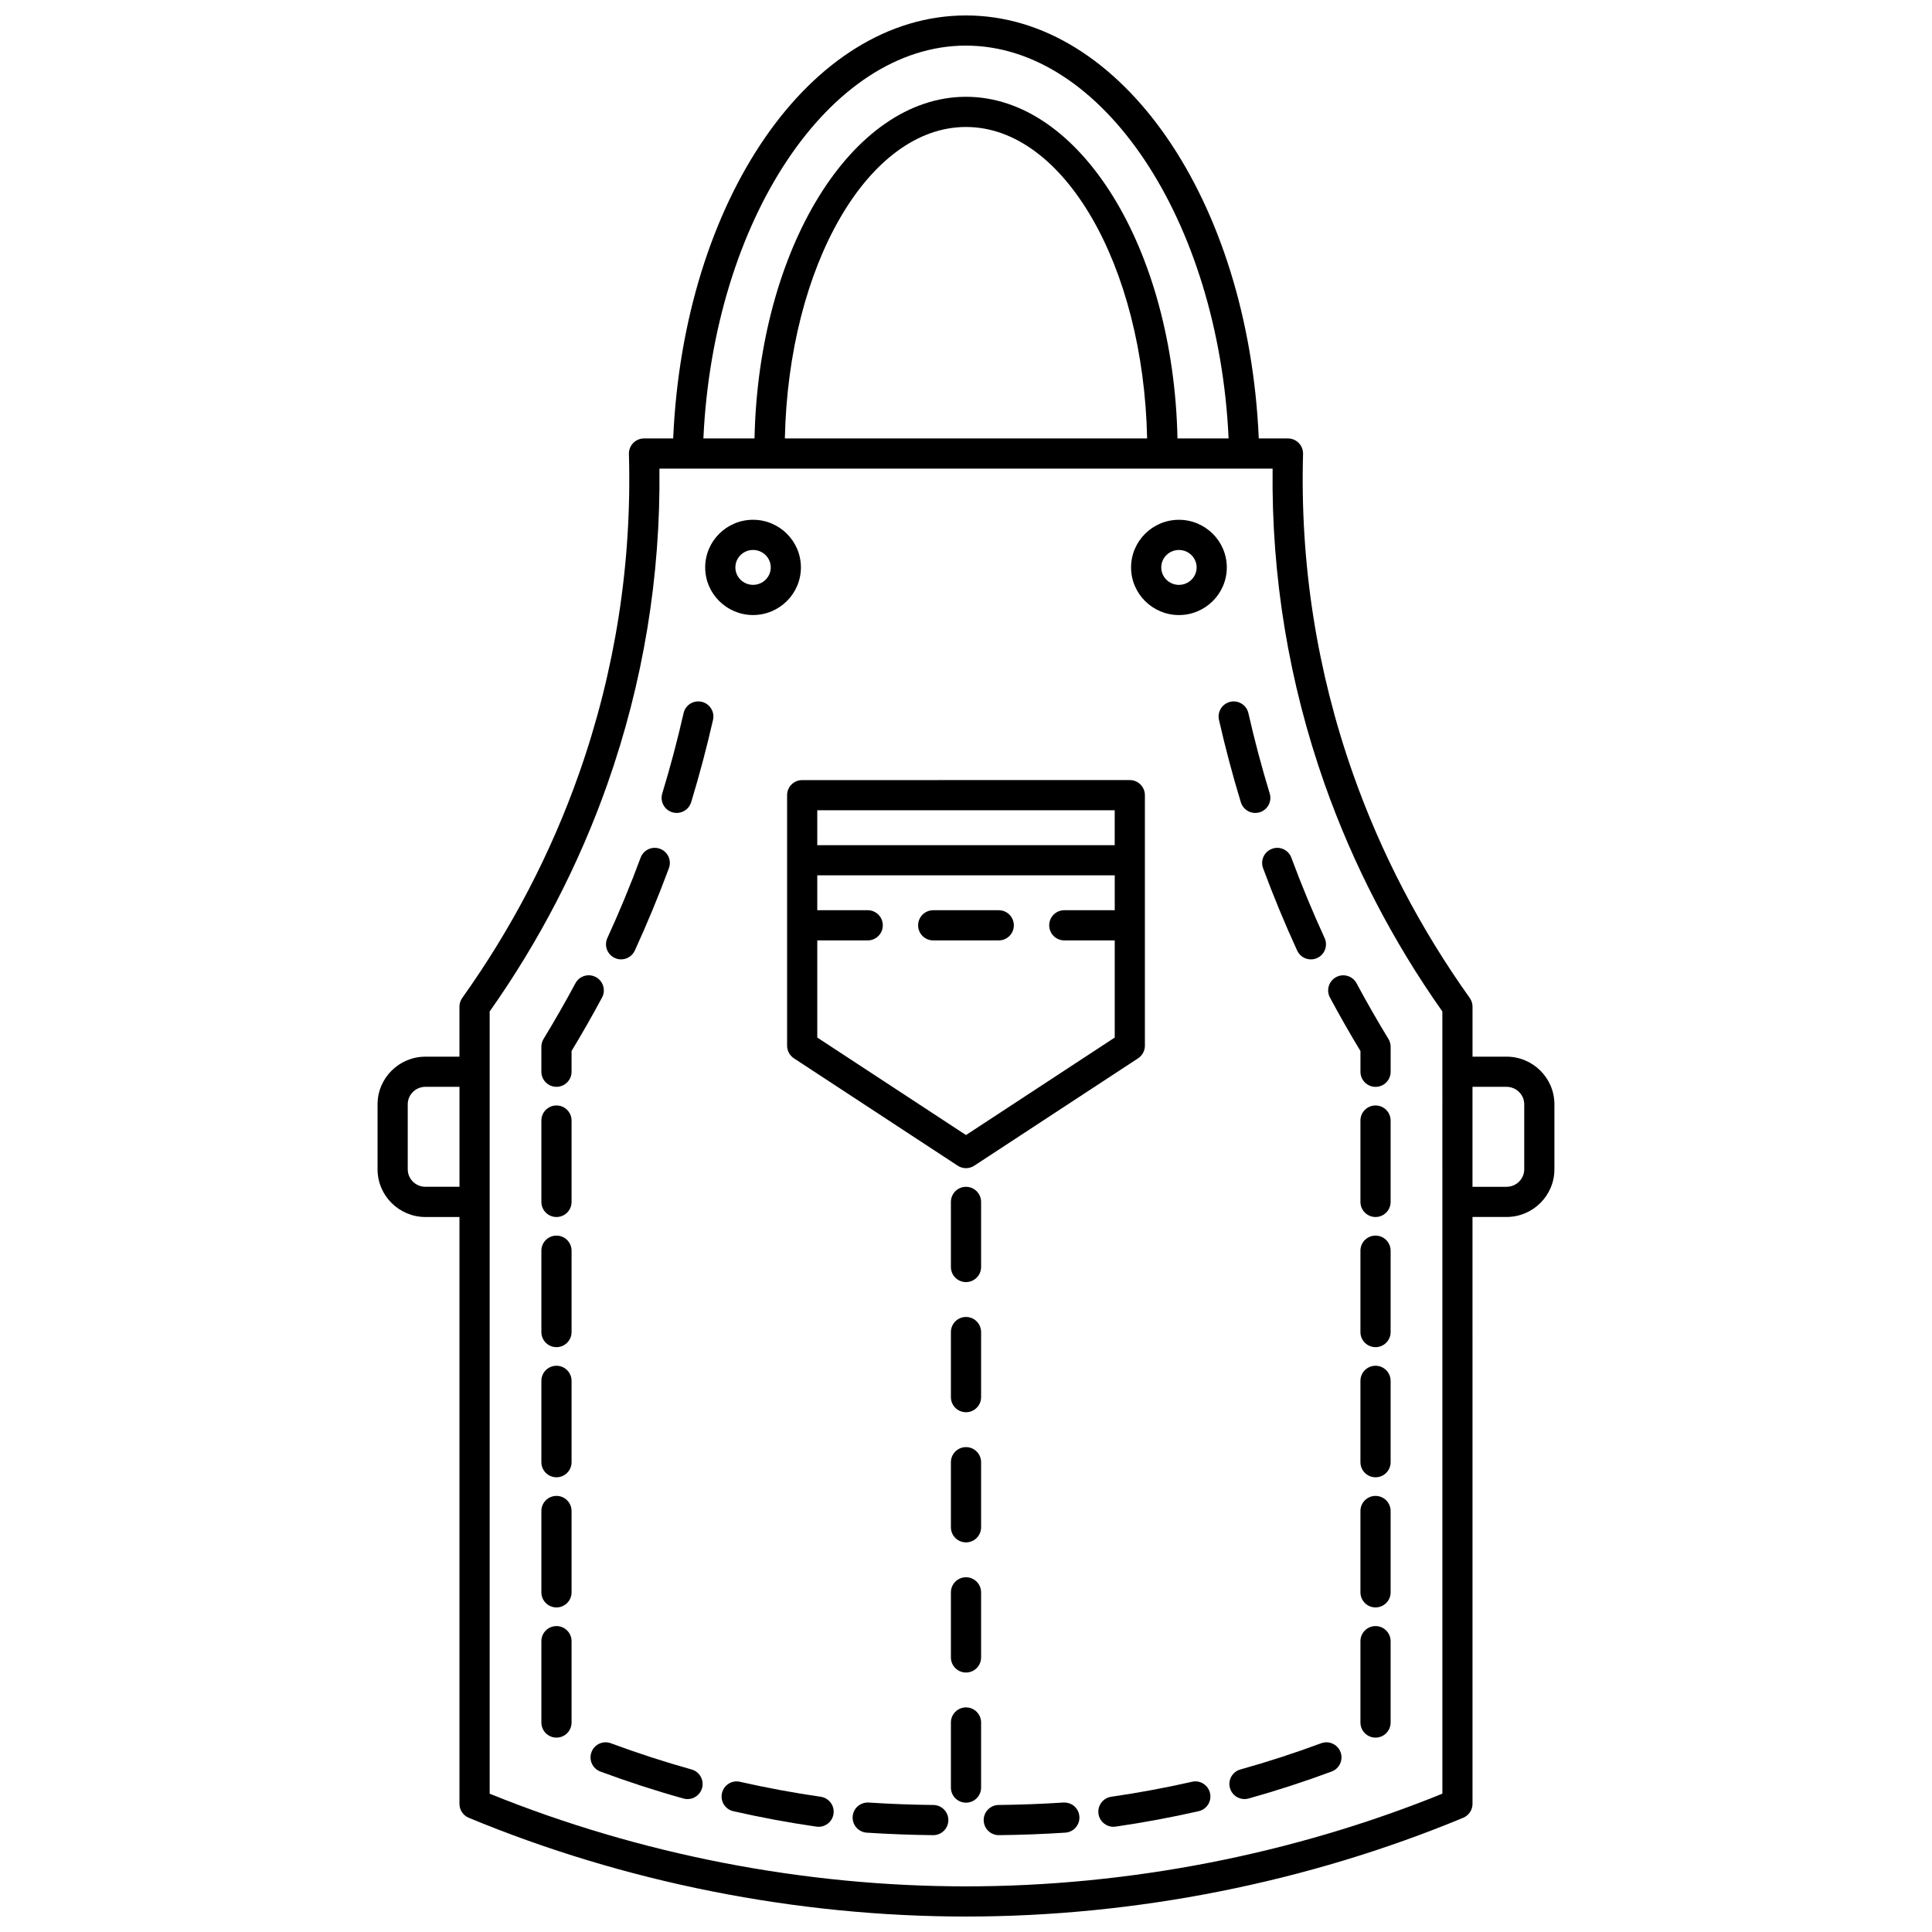
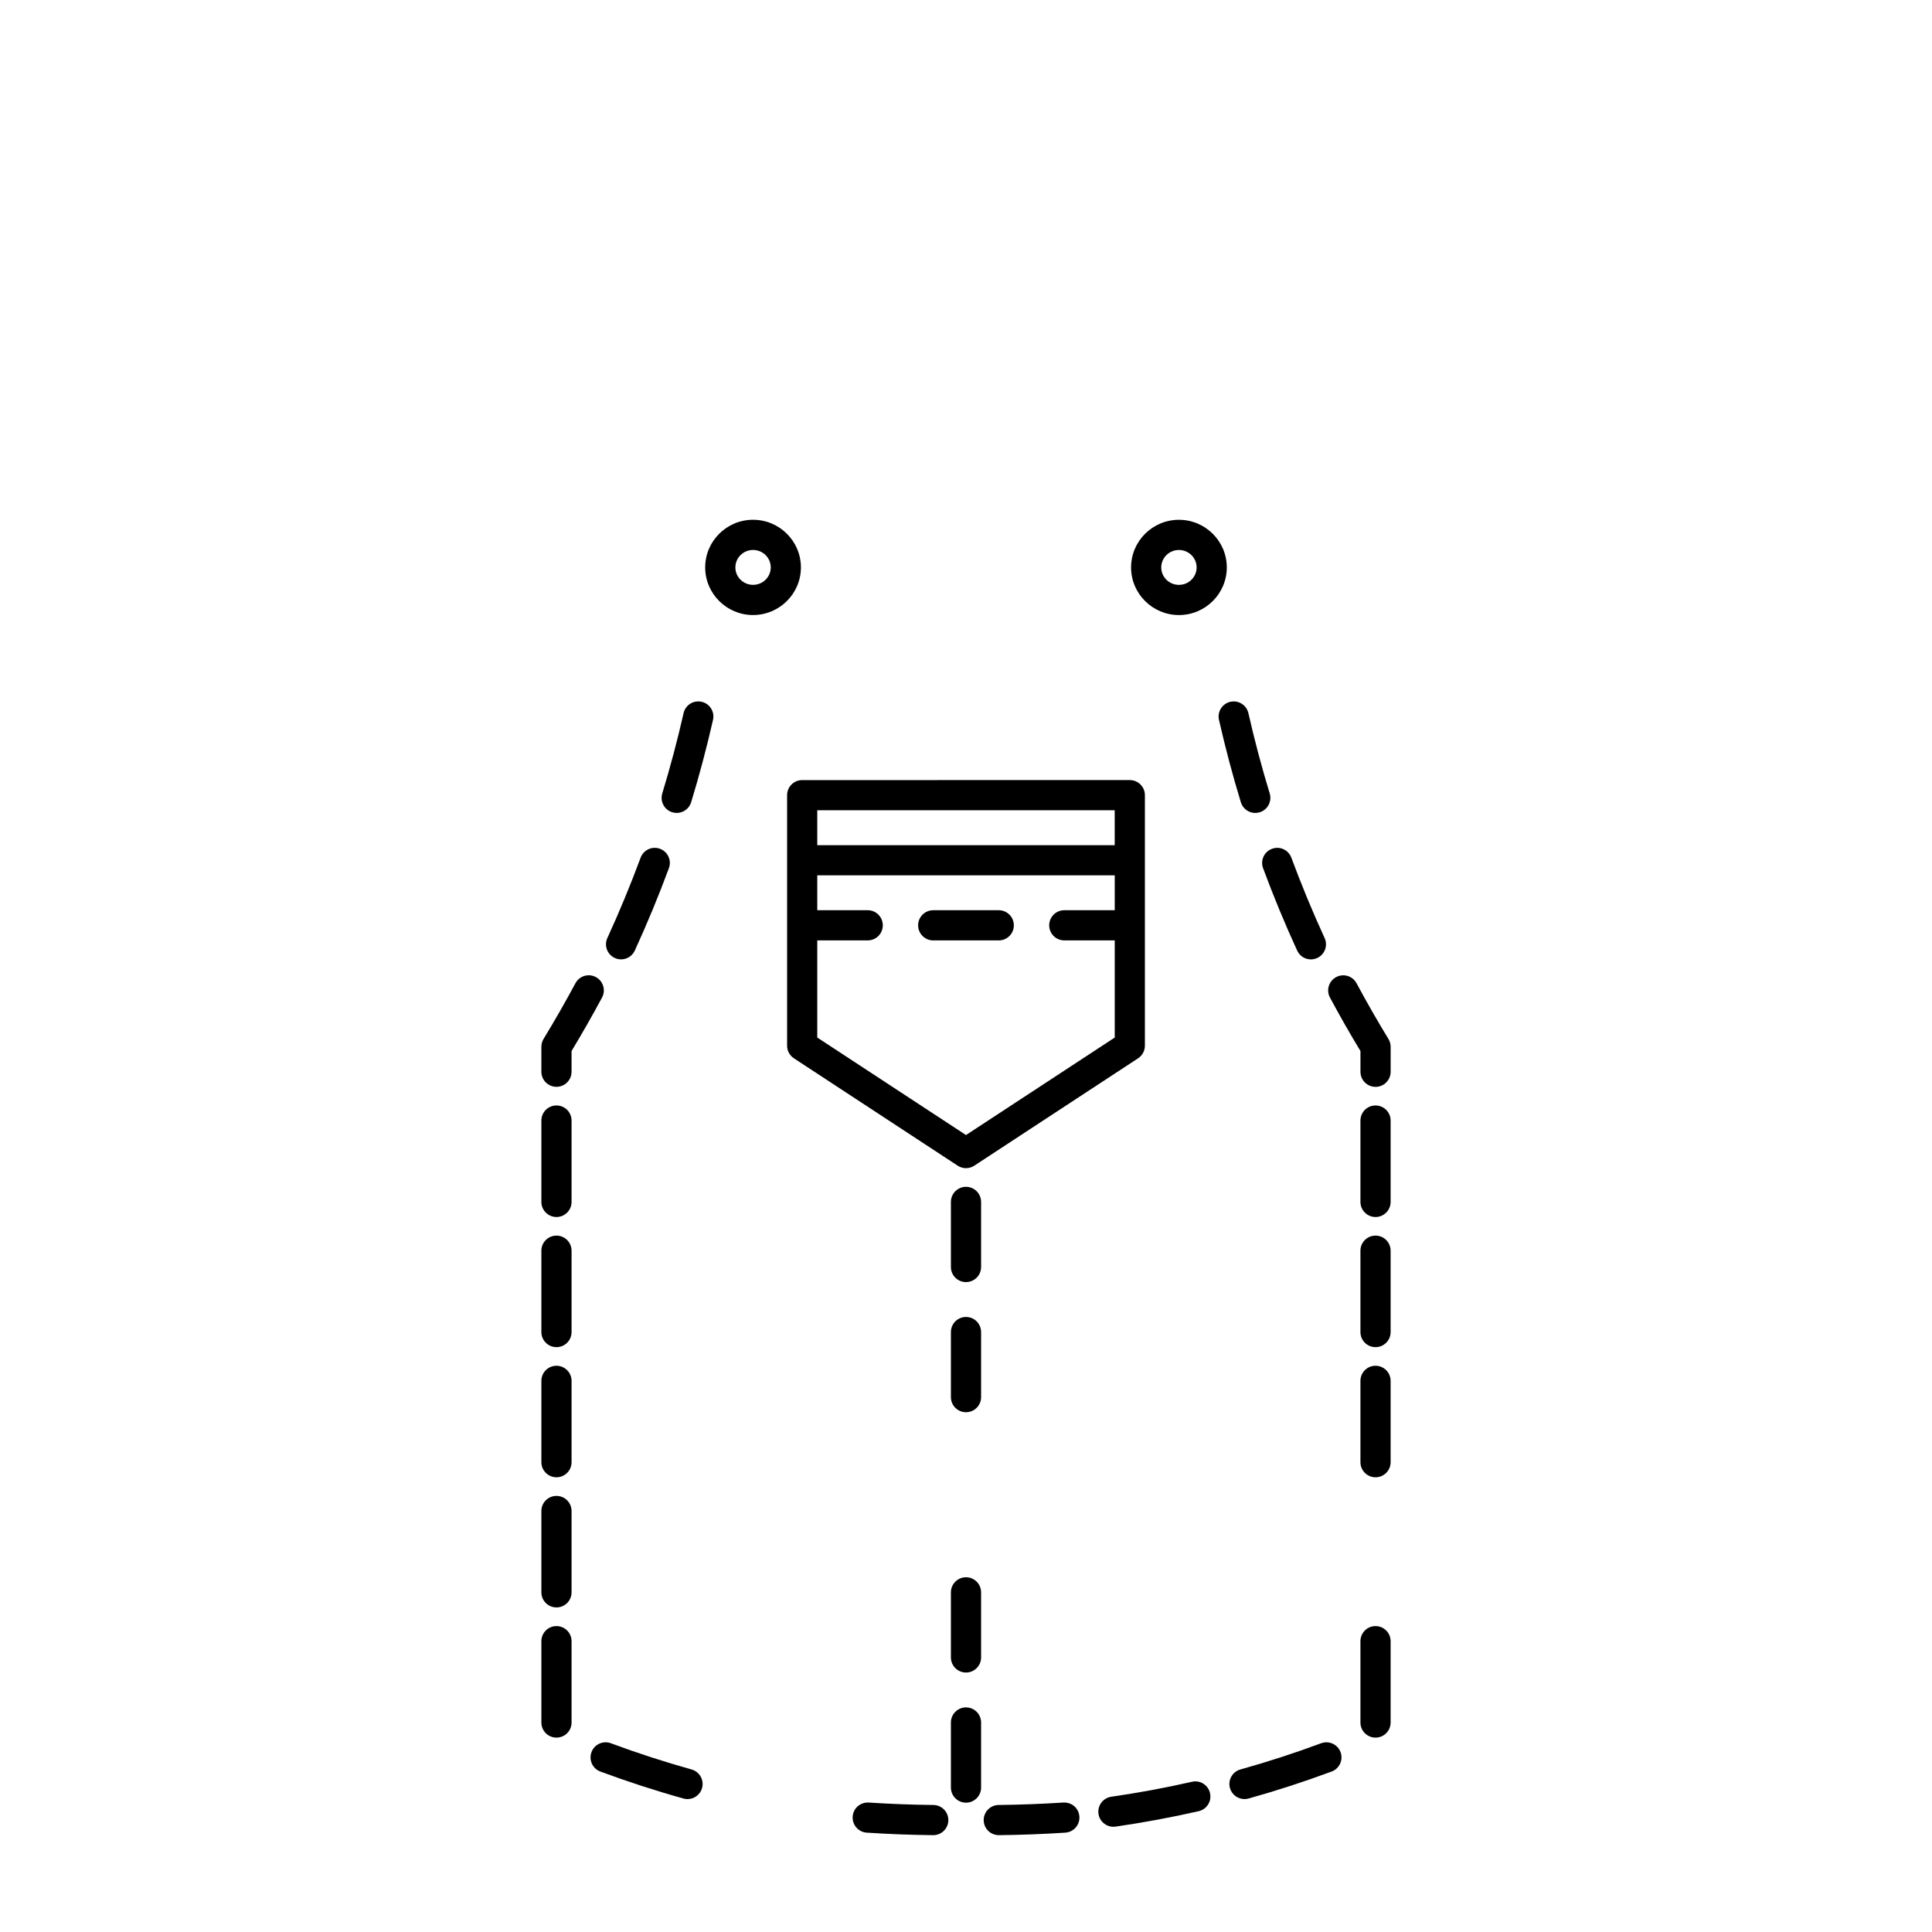
<svg xmlns="http://www.w3.org/2000/svg" width="800px" height="800px" version="1.1" viewBox="144 144 512 512">
  <defs>
    <clipPath id="a">
-       <path d="m244 148.09h312v503.81h-312z" />
-     </clipPath>
+       </clipPath>
  </defs>
  <path d="m425.79 621.69c-5.68 0.371-11.445 0.586-17.148 0.648-2.207 0.023-3.977 1.832-3.953 4.043 0.023 2.195 1.809 3.953 4 3.953h0.043c5.848-0.062 11.758-0.285 17.586-0.664 2.203-0.145 3.875-2.047 3.731-4.25-0.152-2.199-1.938-3.82-4.258-3.731z" />
  <path d="m459.89 616.19c-7.066 1.602-14.258 2.938-21.391 3.965-2.188 0.316-3.703 2.344-3.391 4.531 0.289 1.992 2 3.426 3.953 3.426 0.188 0 0.383-0.012 0.574-0.039 7.344-1.062 14.75-2.434 22.023-4.09 2.156-0.488 3.504-2.633 3.012-4.781-0.484-2.156-2.641-3.527-4.781-3.012z" />
  <path d="m494.11 605.98c-6.984 2.594-14.184 4.934-21.391 6.949-2.125 0.59-3.367 2.801-2.769 4.926 0.492 1.762 2.098 2.918 3.848 2.918 0.359 0 0.723-0.047 1.082-0.148 7.418-2.074 14.832-4.481 22.023-7.152 2.07-0.77 3.121-3.074 2.356-5.141-0.77-2.066-3.066-3.117-5.148-2.352z" />
  <path d="m508.53 574.93c-2.211 0-4 1.789-4 4v21.555c0 2.211 1.789 4 4 4s4-1.789 4-4v-21.555c-0.004-2.215-1.793-4-4-4z" />
-   <path d="m508.53 540.43c-2.211 0-4 1.789-4 4v21.555c0 2.211 1.789 4 4 4s4-1.789 4-4v-21.555c-0.004-2.211-1.793-4-4-4z" />
  <path d="m508.53 505.94c-2.211 0-4 1.789-4 4v21.555c0 2.211 1.789 4 4 4s4-1.789 4-4v-21.555c-0.004-2.211-1.793-4-4-4z" />
  <path d="m508.53 471.45c-2.211 0-4 1.789-4 4v21.559c0 2.211 1.789 4 4 4s4-1.789 4-4v-21.559c-0.004-2.215-1.793-4-4-4z" />
  <path d="m508.53 436.96c-2.211 0-4 1.789-4 4v21.559c0 2.211 1.789 4 4 4s4-1.789 4-4v-21.559c-0.004-2.215-1.793-4-4-4z" />
  <path d="m503.5 404.58c-1.039-1.941-3.461-2.684-5.414-1.633-1.941 1.043-2.68 3.465-1.633 5.414 2.555 4.762 5.269 9.527 8.082 14.176v5.492c0 2.211 1.789 4 4 4s4-1.789 4-4v-6.609c0-0.734-0.203-1.453-0.582-2.082-2.949-4.832-5.785-9.793-8.453-14.758z" />
  <path d="m478.73 374.08c2.734 7.387 5.773 14.734 9.035 21.836 0.676 1.469 2.125 2.332 3.637 2.332 0.559 0 1.125-0.117 1.664-0.363 2.008-0.918 2.891-3.293 1.969-5.301-3.18-6.922-6.141-14.082-8.809-21.281-0.766-2.07-3.055-3.141-5.137-2.359-2.07 0.762-3.129 3.059-2.359 5.137z" />
  <path d="m476.66 359.44c0.383 0 0.777-0.055 1.164-0.172 2.109-0.645 3.305-2.879 2.664-4.988-2.133-6.996-4.035-14.156-5.648-21.281-0.492-2.156-2.629-3.504-4.785-3.016-2.152 0.492-3.504 2.633-3.016 4.785 1.664 7.309 3.609 14.66 5.797 21.836 0.527 1.73 2.109 2.836 3.824 2.836z" />
  <path d="m391.36 622.34c-5.703-0.059-11.469-0.277-17.145-0.648-2.269-0.098-4.106 1.531-4.25 3.731-0.145 2.207 1.527 4.106 3.731 4.25 5.824 0.379 11.742 0.602 17.582 0.664h0.043c2.191 0 3.973-1.762 4-3.953 0.016-2.215-1.754-4.019-3.961-4.043z" />
-   <path d="m361.5 620.16c-7.129-1.027-14.328-2.363-21.391-3.965-2.152-0.512-4.293 0.855-4.781 3.012-0.492 2.152 0.855 4.293 3.012 4.781 7.269 1.656 14.68 3.031 22.023 4.09 0.191 0.027 0.387 0.039 0.574 0.039 1.957 0 3.668-1.434 3.953-3.426 0.312-2.191-1.203-4.215-3.391-4.531z" />
  <path d="m327.28 612.93c-7.211-2.016-14.406-4.356-21.391-6.949-2.074-0.773-4.375 0.285-5.141 2.356-0.77 2.07 0.285 4.375 2.356 5.141 7.191 2.672 14.602 5.082 22.023 7.152 0.363 0.102 0.723 0.148 1.082 0.148 1.746 0 3.356-1.156 3.848-2.918 0.586-2.129-0.652-4.336-2.777-4.93z" />
  <path d="m291.47 574.93c-2.211 0-4 1.789-4 4v21.555c0 2.211 1.789 4 4 4s4-1.789 4-4v-21.555c-0.004-2.215-1.789-4-4-4z" />
  <path d="m291.47 540.43c-2.211 0-4 1.789-4 4v21.555c0 2.211 1.789 4 4 4s4-1.789 4-4v-21.555c-0.004-2.211-1.789-4-4-4z" />
  <path d="m291.47 505.94c-2.211 0-4 1.789-4 4v21.555c0 2.211 1.789 4 4 4s4-1.789 4-4v-21.555c-0.004-2.211-1.789-4-4-4z" />
  <path d="m291.47 471.45c-2.211 0-4 1.789-4 4v21.559c0 2.211 1.789 4 4 4s4-1.789 4-4v-21.559c-0.004-2.215-1.789-4-4-4z" />
  <path d="m291.47 436.96c-2.211 0-4 1.789-4 4v21.559c0 2.211 1.789 4 4 4s4-1.789 4-4v-21.559c-0.004-2.215-1.789-4-4-4z" />
  <path d="m301.91 402.94c-1.945-1.051-4.375-0.312-5.414 1.633-2.668 4.965-5.508 9.93-8.445 14.754-0.383 0.629-0.582 1.348-0.582 2.082v6.609c0 2.211 1.789 4 4 4 2.211 0 4-1.789 4-4v-5.492c2.809-4.644 5.527-9.414 8.082-14.176 1.039-1.941 0.305-4.367-1.641-5.41z" />
  <path d="m306.93 397.88c0.539 0.246 1.105 0.363 1.664 0.363 1.516 0 2.961-0.863 3.637-2.332 3.258-7.102 6.301-14.449 9.035-21.836 0.77-2.074-0.289-4.375-2.359-5.137-2.082-0.777-4.371 0.289-5.137 2.359-2.668 7.199-5.629 14.359-8.809 21.281-0.922 2.008-0.039 4.379 1.969 5.301z" />
  <path d="m329.94 329.98c-2.176-0.484-4.297 0.859-4.785 3.016-1.617 7.125-3.519 14.281-5.648 21.281-0.641 2.109 0.551 4.348 2.664 4.988 0.387 0.117 0.777 0.172 1.164 0.172 1.715 0 3.297-1.109 3.828-2.836 2.188-7.176 4.133-14.527 5.797-21.836 0.484-2.152-0.863-4.293-3.019-4.785z" />
  <path d="m400 458.52c-2.211 0-4 1.789-4 4v17.246c0 2.211 1.789 4 4 4s4-1.789 4-4v-17.246c-0.004-2.211-1.789-4-4-4z" />
  <path d="m400 493.01c-2.211 0-4 1.789-4 4v17.246c0 2.211 1.789 4 4 4s4-1.789 4-4v-17.246c-0.004-2.215-1.789-4-4-4z" />
-   <path d="m400 527.5c-2.211 0-4 1.789-4 4v17.246c0 2.211 1.789 4 4 4s4-1.789 4-4v-17.246c-0.004-2.215-1.789-4-4-4z" />
  <path d="m400 561.99c-2.211 0-4 1.789-4 4v17.246c0 2.211 1.789 4 4 4s4-1.789 4-4v-17.246c-0.004-2.211-1.789-4-4-4z" />
  <path d="m400 596.48c-2.211 0-4 1.789-4 4v17.246c0 2.211 1.789 4 4 4s4-1.789 4-4v-17.246c-0.004-2.215-1.789-4-4-4z" />
  <path d="m352.59 354.73v66.391c0 1.348 0.68 2.602 1.809 3.344l43.41 28.457c0.664 0.441 1.43 0.656 2.191 0.656 0.758 0 1.527-0.219 2.191-0.656l43.41-28.457c1.129-0.738 1.809-1.996 1.809-3.344v-66.391c0-2.211-1.789-4-4-4l-86.824 0.004c-2.211 0-3.996 1.785-3.996 3.996zm47.41 90.07-39.414-25.84v-25.742h13.367c2.211 0 4-1.789 4-4s-1.789-4-4-4h-13.367v-9.25h78.832v9.25h-13.367c-2.211 0-4 1.789-4 4s1.789 4 4 4h13.367v25.742zm39.41-86.07v9.25h-78.824v-9.25z" />
  <path d="m408.68 385.22h-17.367c-2.211 0-4 1.789-4 4 0 2.211 1.789 4 4 4h17.367c2.211 0 4-1.789 4-4-0.004-2.211-1.789-4-4-4z" />
  <g clip-path="url(#a)">
    <path d="m543.25 424.03h-9.016v-13.246c0-0.832-0.262-1.645-0.742-2.324-13.105-18.383-23.516-38.352-30.922-59.367-9.613-27.27-14.07-55.793-13.246-84.785 0.027-1.078-0.379-2.125-1.133-2.902-0.75-0.773-1.785-1.211-2.867-1.211h-7.734c-2.746-63.168-36.344-112.1-77.59-112.1-41.25 0-74.844 48.93-77.598 112.1h-7.731c-1.082 0-2.109 0.438-2.867 1.211-0.75 0.777-1.16 1.824-1.133 2.902 0.824 28.988-3.629 57.516-13.246 84.781-7.41 21.016-17.812 40.988-30.922 59.371-0.48 0.68-0.742 1.492-0.742 2.324v13.246h-9.012c-7 0-12.691 5.664-12.691 12.629v17.227c0 6.965 5.695 12.633 12.691 12.633h9.016v155.52c0 1.617 0.973 3.074 2.465 3.695 41.258 17.117 86.824 26.168 131.77 26.168 44.949 0 90.52-9.051 131.77-26.176 1.492-0.621 2.465-2.078 2.465-3.695l-0.004-155.52h9.016c6.996 0 12.691-5.664 12.691-12.633v-17.227c0.004-6.961-5.691-12.625-12.688-12.625zm-143.25-267.94c36.23 0 66.918 46.336 69.594 104.1h-13.551c-1.027-50.211-25.766-90.539-56.043-90.539-30.281 0-55.016 40.328-56.043 90.543h-13.551c2.672-57.77 33.363-104.11 69.594-104.11zm48 104.1h-96.004c0.965-45.789 22.094-82.539 48.004-82.539s47.035 36.75 48 82.539zm-191.25 198.32c-2.594 0-4.695-2.078-4.695-4.633v-17.227c0-2.559 2.102-4.633 4.695-4.633h9.016v26.492zm269.48 160.84c-39.633 16.07-83.219 24.555-126.23 24.555-43.012 0-86.59-8.48-126.23-24.555l-0.004-207.3c13.195-18.699 23.691-38.98 31.211-60.305 9.484-26.906 14.113-55 13.777-83.551h162.5c-0.336 28.559 4.293 56.648 13.777 83.555 7.519 21.32 18.016 41.602 31.211 60.301l0.004 207.3zm21.707-165.47c0 2.559-2.102 4.633-4.695 4.633h-9.016v-26.492h9.016c2.586 0 4.695 2.078 4.695 4.633z" />
  </g>
  <path d="m356.25 294.37c0-6.961-5.691-12.625-12.684-12.625s-12.684 5.66-12.684 12.625c0 6.957 5.691 12.621 12.684 12.621 6.996-0.004 12.684-5.664 12.684-12.621zm-17.367 0c0-2.551 2.098-4.625 4.688-4.625 2.586 0 4.688 2.078 4.688 4.625s-2.098 4.621-4.688 4.621-4.688-2.07-4.688-4.621z" />
  <path d="m456.43 281.75c-6.992 0-12.684 5.66-12.684 12.625 0 6.957 5.691 12.621 12.684 12.621 6.992 0 12.684-5.66 12.684-12.621 0-6.961-5.691-12.625-12.684-12.625zm0 17.246c-2.582 0-4.688-2.074-4.688-4.621s2.098-4.625 4.688-4.625c2.586 0 4.688 2.078 4.688 4.625s-2.102 4.621-4.688 4.621z" />
</svg>